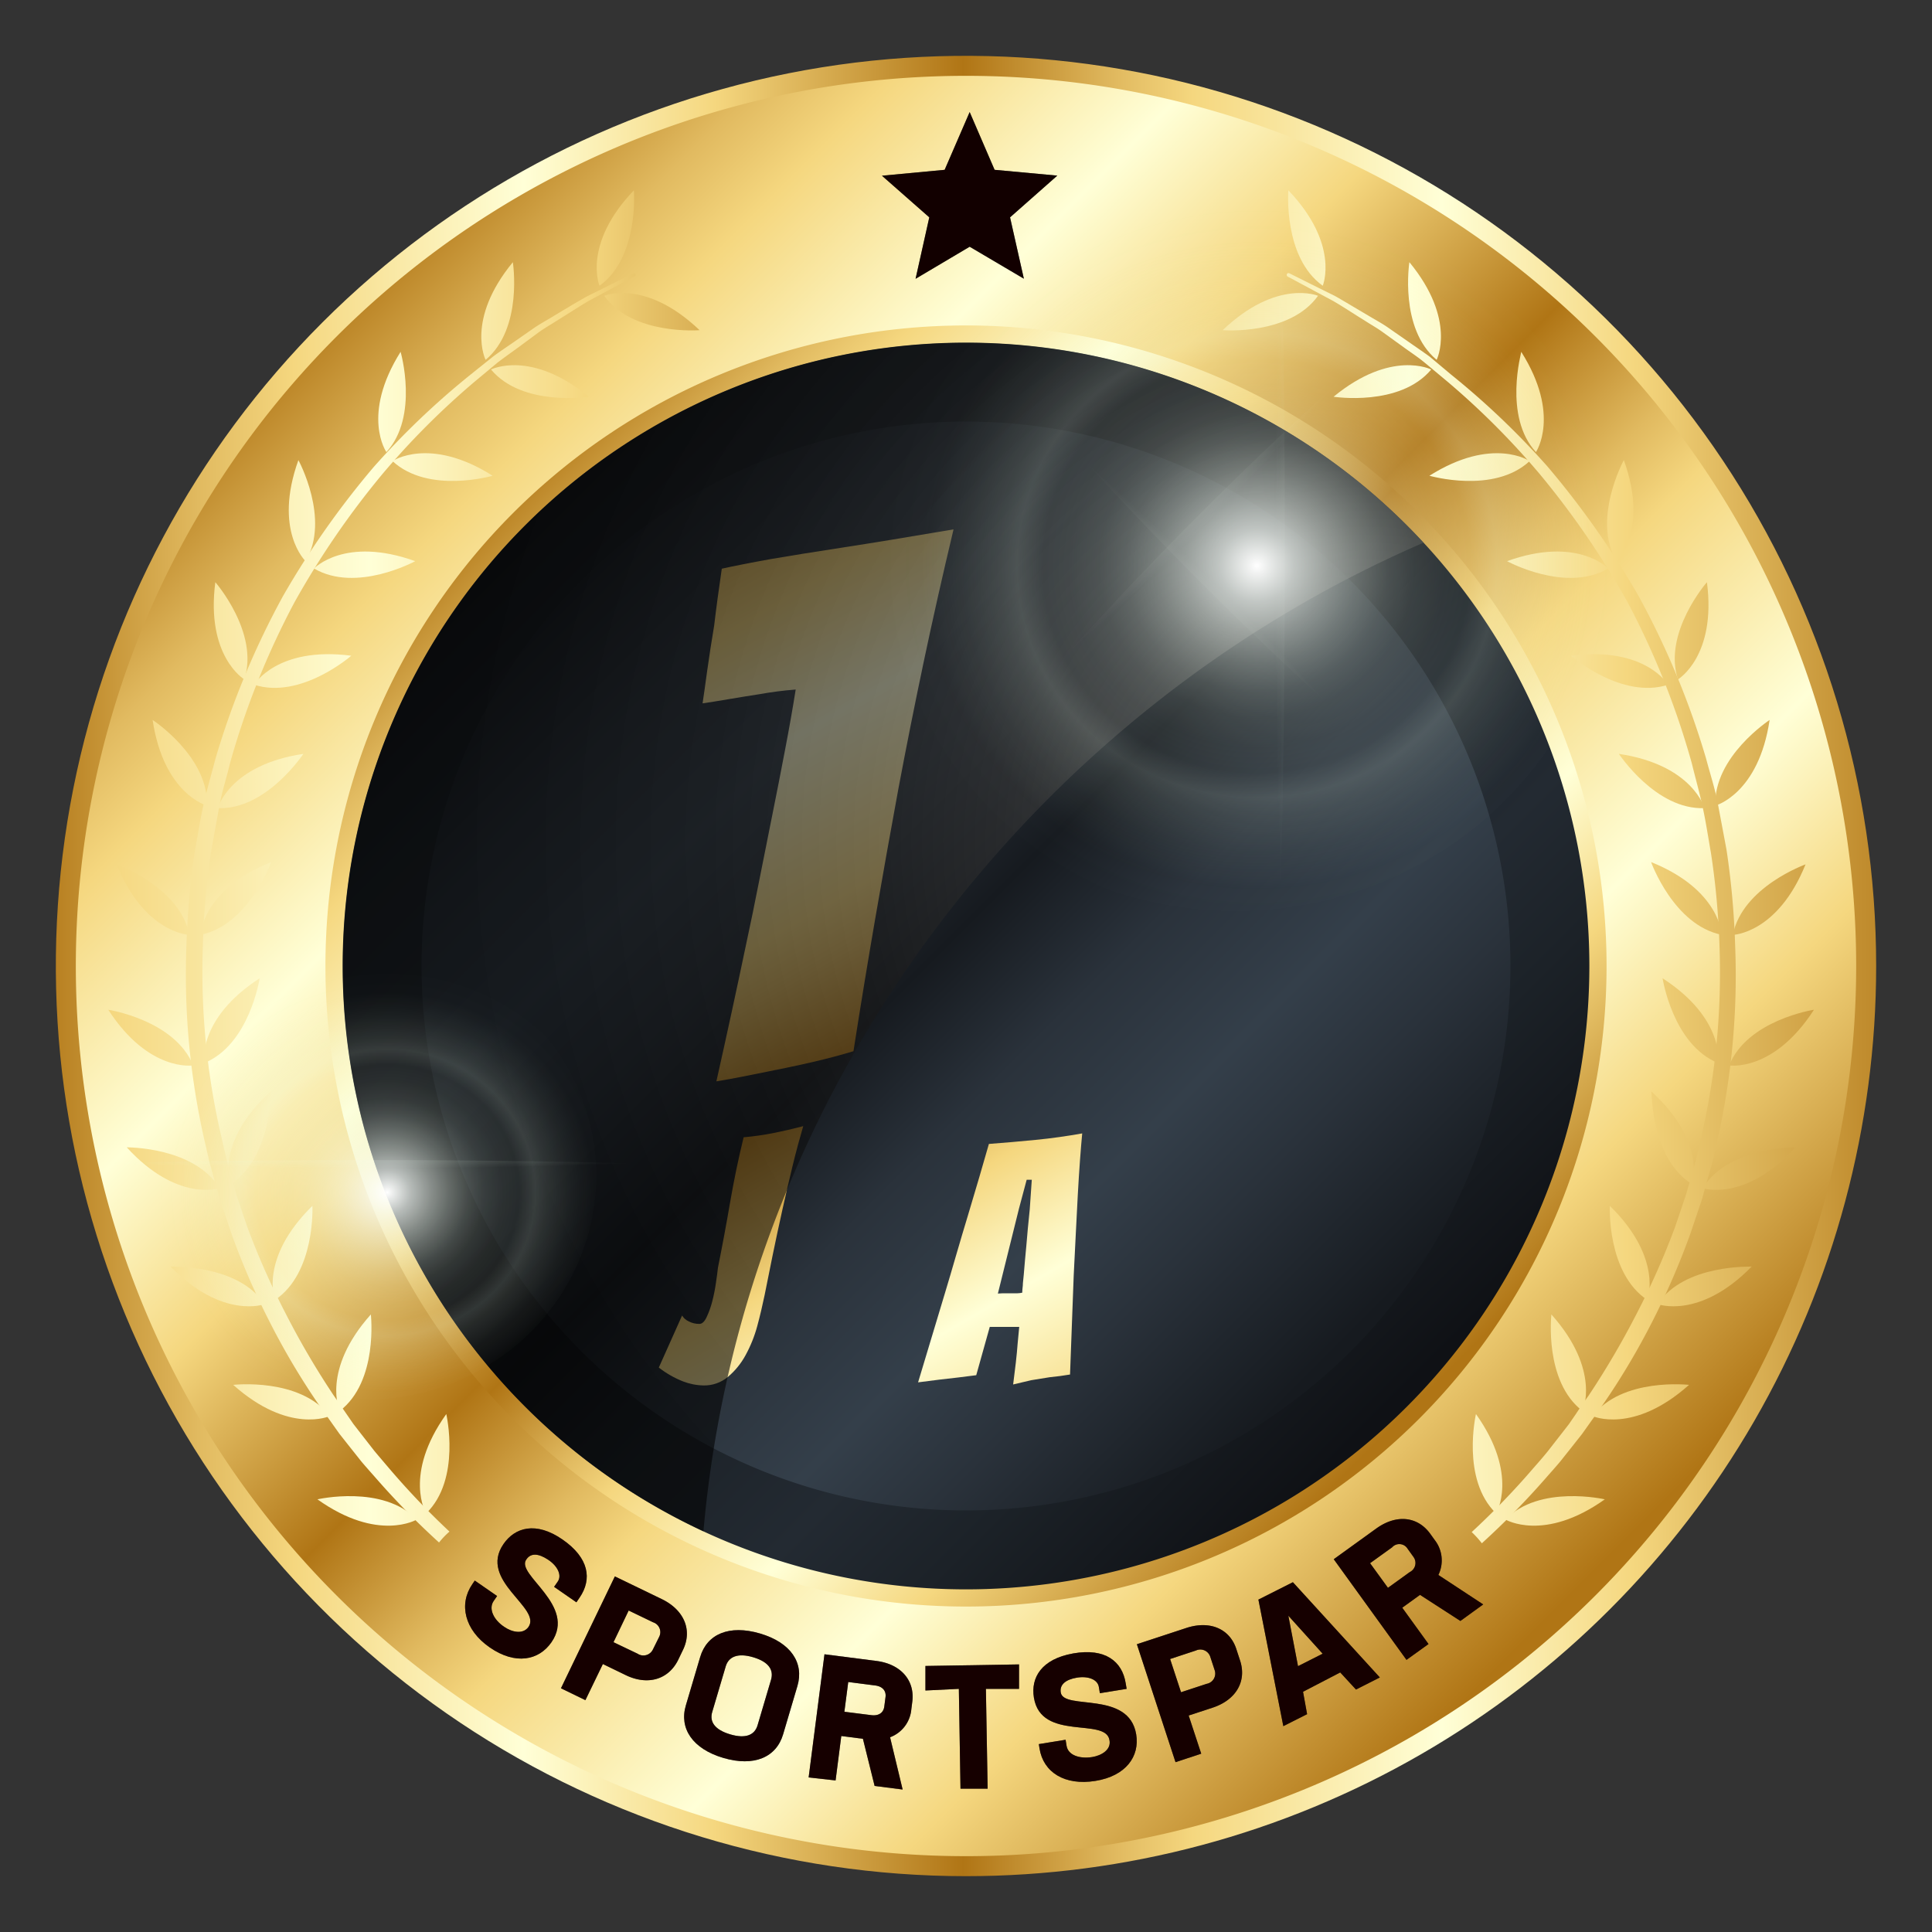
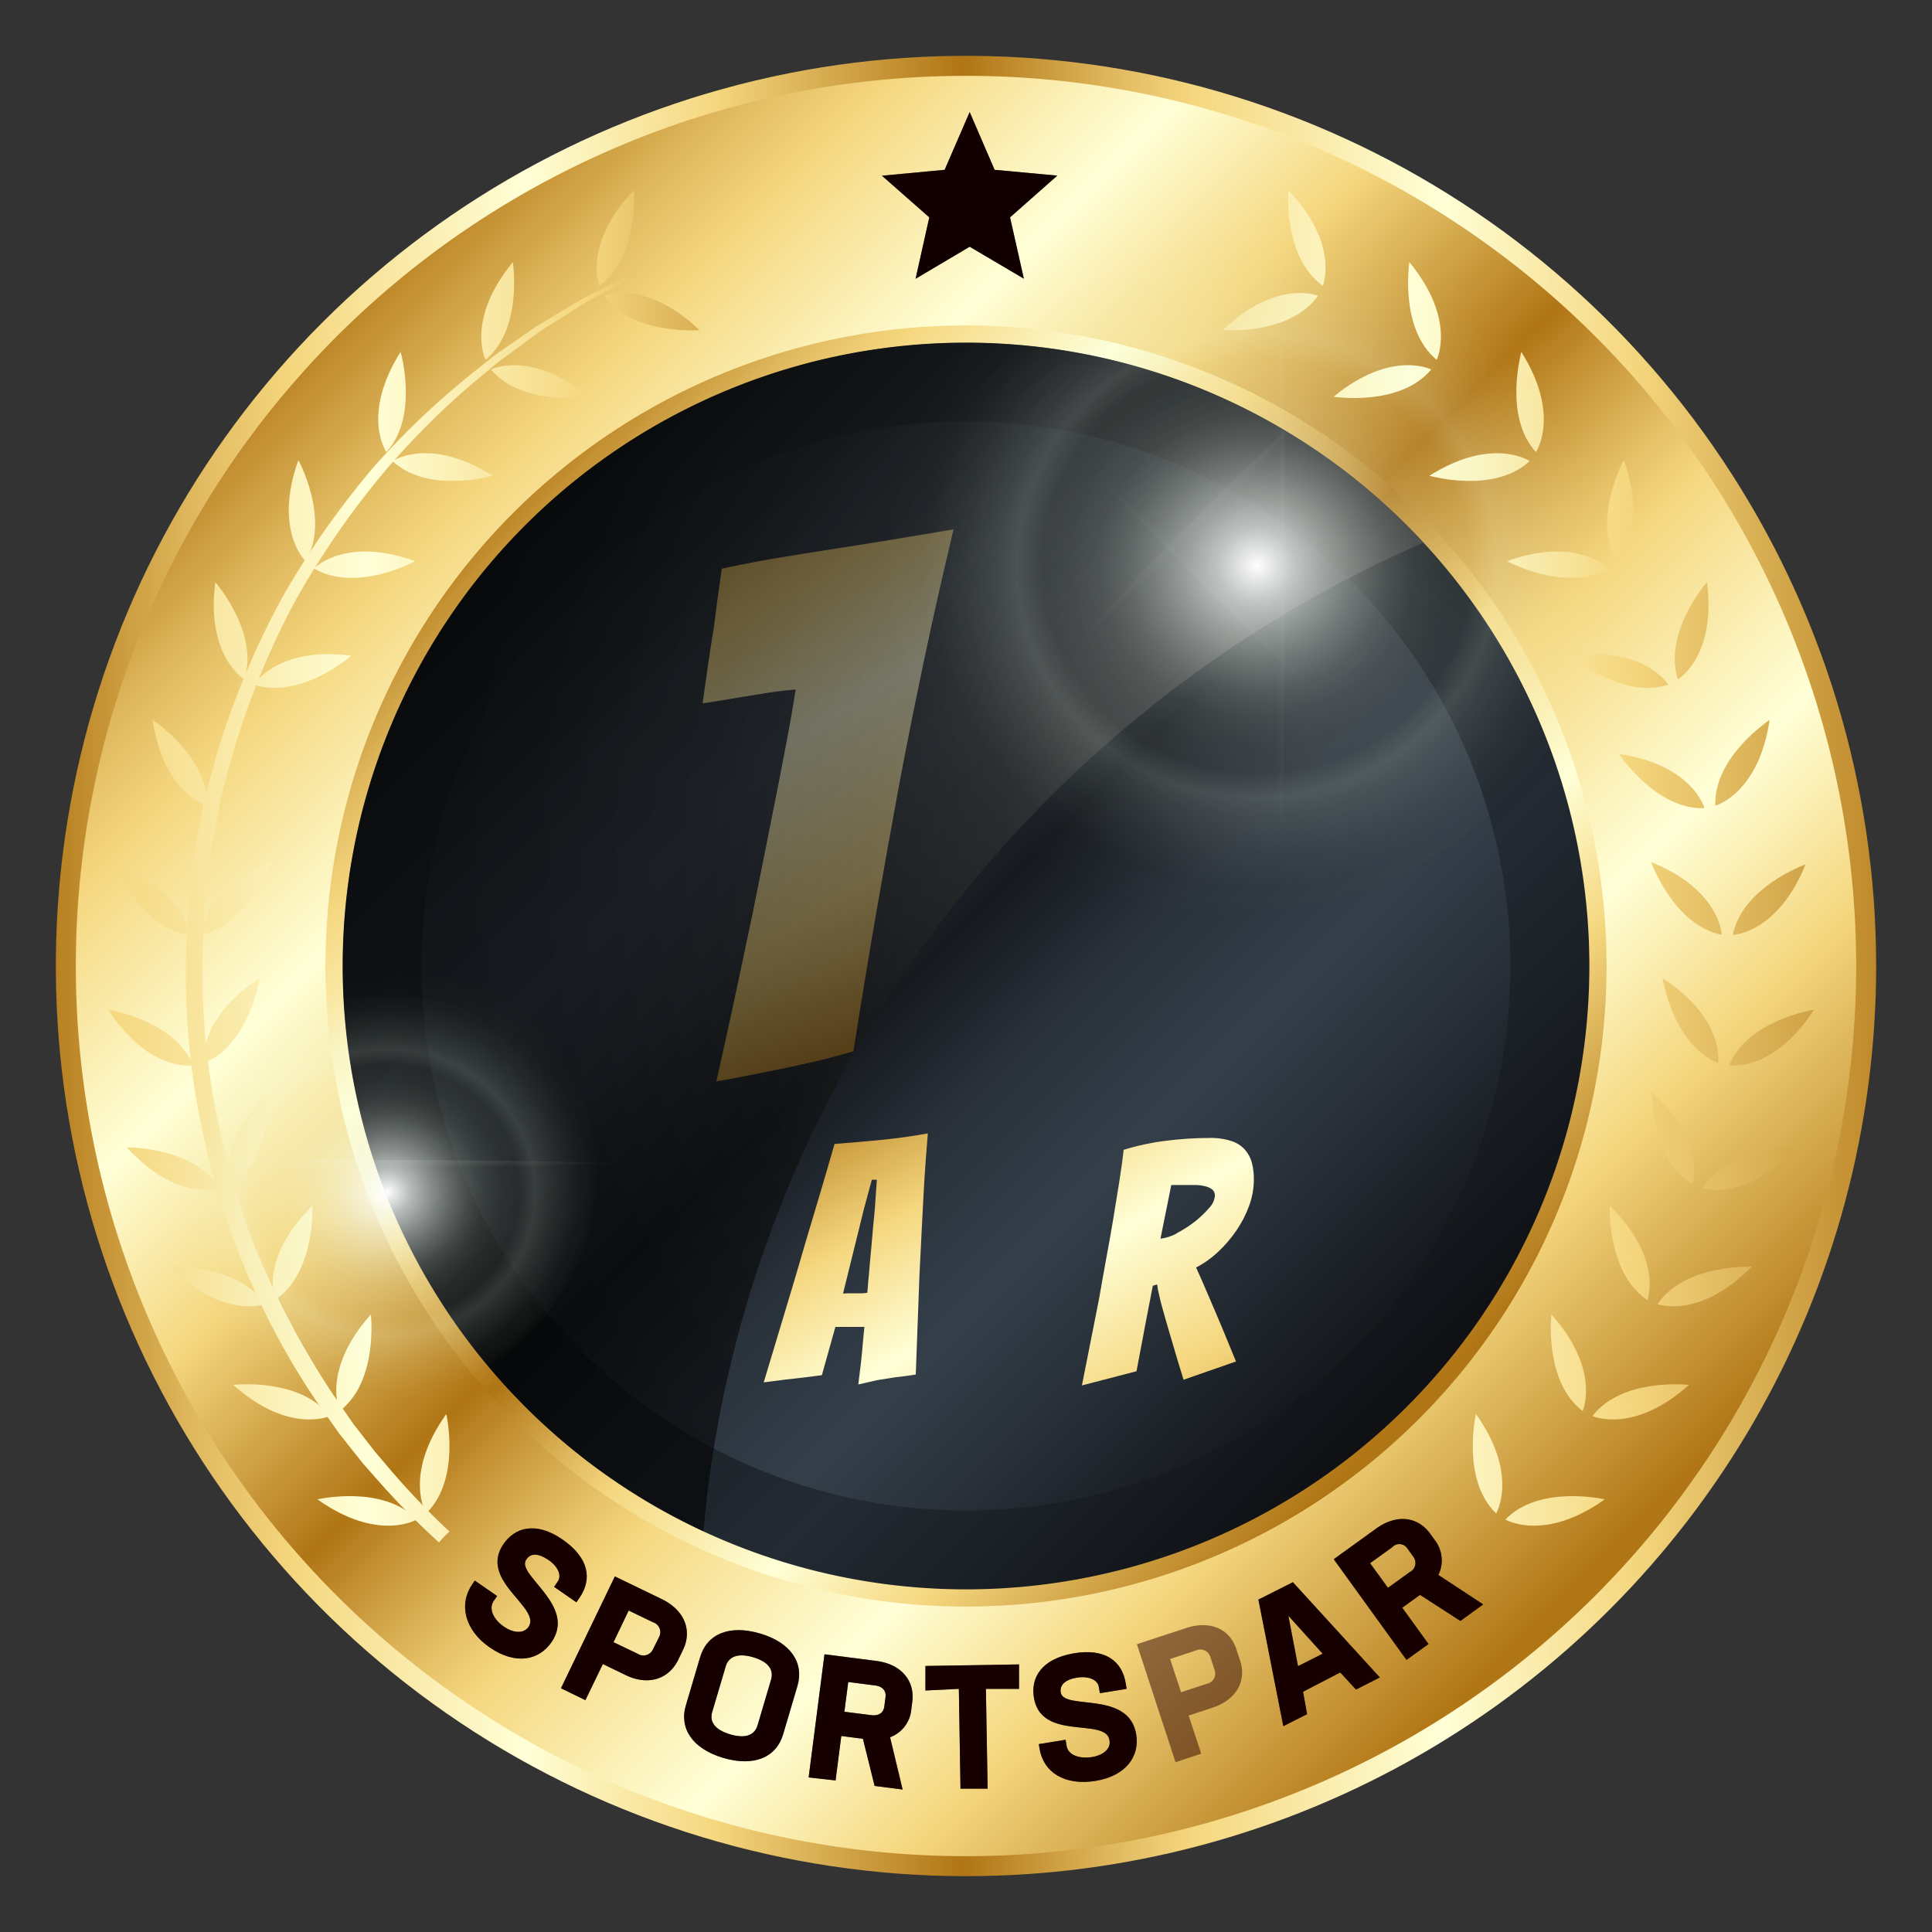
<svg xmlns="http://www.w3.org/2000/svg" xmlns:xlink="http://www.w3.org/1999/xlink" viewBox="0 0 200 200">
  <rect x="0" y="0" width="200" height="200" fill="#333333" stroke="none" />
  <defs>
    <style>.cls-1{fill:none;}.cls-2{isolation:isolate;}.cls-3{clip-path:url(#clip-path);}.cls-4{fill:url(#linear-gradient);}.cls-5{fill:url(#linear-gradient-2);}.cls-6{fill:url(#linear-gradient-3);}.cls-7{fill:url(#linear-gradient-4);}.cls-8{fill:url(#linear-gradient-5);}.cls-9{clip-path:url(#clip-path-2);}.cls-10{fill:url(#linear-gradient-6);}.cls-11{clip-path:url(#clip-path-3);}.cls-12{clip-path:url(#clip-path-4);}.cls-13{clip-path:url(#clip-path-5);}.cls-14{clip-path:url(#clip-path-6);}.cls-15{clip-path:url(#clip-path-7);}.cls-16{opacity:0.6;mix-blend-mode:screen;fill:url(#radial-gradient);}.cls-17,.cls-18,.cls-19,.cls-20,.cls-21,.cls-22,.cls-23,.cls-24,.cls-25,.cls-26,.cls-27,.cls-28,.cls-29,.cls-30,.cls-31,.cls-32,.cls-33,.cls-34,.cls-35,.cls-36,.cls-37,.cls-38,.cls-39,.cls-40,.cls-42,.cls-43,.cls-44,.cls-45,.cls-46,.cls-47,.cls-48,.cls-49,.cls-50,.cls-51,.cls-52,.cls-53,.cls-54,.cls-55,.cls-56,.cls-57,.cls-58,.cls-59,.cls-60,.cls-61,.cls-62,.cls-63,.cls-64,.cls-65{fill-rule:evenodd;}.cls-17{fill:url(#linear-gradient-12);}.cls-18{fill:url(#linear-gradient-13);}.cls-19{fill:url(#linear-gradient-14);}.cls-20{fill:url(#linear-gradient-15);}.cls-21{fill:url(#linear-gradient-16);}.cls-22{fill:url(#linear-gradient-17);}.cls-23{fill:url(#linear-gradient-18);}.cls-24{fill:url(#linear-gradient-19);}.cls-25{fill:url(#linear-gradient-20);}.cls-26{fill:url(#linear-gradient-21);}.cls-27{fill:url(#linear-gradient-22);}.cls-28{fill:url(#linear-gradient-23);}.cls-29{fill:url(#linear-gradient-24);}.cls-30{fill:url(#linear-gradient-25);}.cls-31{fill:url(#linear-gradient-26);}.cls-32{fill:url(#linear-gradient-27);}.cls-33{fill:url(#linear-gradient-28);}.cls-34{fill:url(#linear-gradient-29);}.cls-35{fill:url(#linear-gradient-30);}.cls-36{fill:url(#linear-gradient-31);}.cls-37{fill:url(#linear-gradient-32);}.cls-38{fill:url(#linear-gradient-33);}.cls-39{fill:url(#linear-gradient-34);}.cls-40{fill:url(#linear-gradient-35);}.cls-41{fill:url(#linear-gradient-36);}.cls-42{fill:url(#linear-gradient-37);}.cls-43{fill:url(#linear-gradient-38);}.cls-44{fill:url(#linear-gradient-39);}.cls-45{fill:url(#linear-gradient-40);}.cls-46{fill:url(#linear-gradient-41);}.cls-47{fill:url(#linear-gradient-42);}.cls-48{fill:url(#linear-gradient-43);}.cls-49{fill:url(#linear-gradient-44);}.cls-50{fill:url(#linear-gradient-45);}.cls-51{fill:url(#linear-gradient-46);}.cls-52{fill:url(#linear-gradient-47);}.cls-53{fill:url(#linear-gradient-48);}.cls-54{fill:url(#linear-gradient-49);}.cls-55{fill:url(#linear-gradient-50);}.cls-56{fill:url(#linear-gradient-51);}.cls-57{fill:url(#linear-gradient-52);}.cls-58{fill:url(#linear-gradient-53);}.cls-59{fill:url(#linear-gradient-54);}.cls-60{fill:url(#linear-gradient-55);}.cls-61{fill:url(#linear-gradient-56);}.cls-62{fill:url(#linear-gradient-57);}.cls-63{fill:url(#linear-gradient-58);}.cls-64{fill:url(#linear-gradient-59);}.cls-65{fill:url(#linear-gradient-60);}.cls-66{fill:url(#linear-gradient-61);}.cls-67,.cls-79{mix-blend-mode:soft-light;}.cls-68{fill:#250000;}.cls-68,.cls-80{opacity:0.5;}.cls-69{fill:url(#radial-gradient-2);}.cls-70{fill:url(#radial-gradient-3);}.cls-71{fill:url(#radial-gradient-4);}.cls-72{fill:url(#radial-gradient-5);}.cls-73{fill:url(#radial-gradient-6);}.cls-74{fill:url(#radial-gradient-7);}.cls-75{fill:url(#radial-gradient-8);}.cls-76{fill:url(#radial-gradient-9);}.cls-77{fill:url(#radial-gradient-10);}.cls-78{fill:url(#radial-gradient-11);}.cls-81{fill:#2c0000;}</style>
    <clipPath id="clip-path">
      <path class="cls-1" d="M100,194.22A94.22,94.22,0,1,1,194.22,100,94.22,94.22,0,0,1,100,194.22Z" />
    </clipPath>
    <linearGradient id="linear-gradient" x1="2.73" y1="100" x2="200.73" y2="100" gradientUnits="userSpaceOnUse">
      <stop offset="0" stop-color="#b07515" />
      <stop offset="0.09" stop-color="#e1ba60" />
      <stop offset="0.14" stop-color="#f5d77f" />
      <stop offset="0.26" stop-color="#ffffd7" />
      <stop offset="0.36" stop-color="#f5d77f" />
      <stop offset="0.49" stop-color="#b07515" />
      <stop offset="0.57" stop-color="#e1ba60" />
      <stop offset="0.61" stop-color="#f5d77f" />
      <stop offset="0.74" stop-color="#ffffd7" />
      <stop offset="0.84" stop-color="#f5d77f" />
      <stop offset="1" stop-color="#b07515" />
    </linearGradient>
    <linearGradient id="linear-gradient-2" x1="31.7" y1="31.7" x2="163.85" y2="163.85" xlink:href="#linear-gradient" />
    <linearGradient id="linear-gradient-3" x1="50.85" y1="50.85" x2="145.94" y2="145.94" xlink:href="#linear-gradient" />
    <linearGradient id="linear-gradient-4" x1="52.17" y1="52.17" x2="144.71" y2="144.71" gradientUnits="userSpaceOnUse">
      <stop offset="0" stop-color="#0f1115" />
      <stop offset="0.14" stop-color="#1c2228" />
      <stop offset="0.26" stop-color="#232a32" />
      <stop offset="0.36" stop-color="#1c2228" />
      <stop offset="0.49" stop-color="#0f1115" />
      <stop offset="0.61" stop-color="#1c2228" />
      <stop offset="0.74" stop-color="#232a32" />
      <stop offset="0.84" stop-color="#1c2228" />
      <stop offset="1" stop-color="#0f1115" />
    </linearGradient>
    <linearGradient id="linear-gradient-5" x1="58.23" y1="58.23" x2="139.05" y2="139.05" gradientUnits="userSpaceOnUse">
      <stop offset="0" stop-color="#161a1f" />
      <stop offset="0.14" stop-color="#2a323b" />
      <stop offset="0.26" stop-color="#343f4a" />
      <stop offset="0.36" stop-color="#2a323b" />
      <stop offset="0.49" stop-color="#161a1f" />
      <stop offset="0.61" stop-color="#2a323b" />
      <stop offset="0.74" stop-color="#343f4a" />
      <stop offset="0.84" stop-color="#2a323b" />
      <stop offset="1" stop-color="#161a1f" />
    </linearGradient>
    <clipPath id="clip-path-2">
      <path class="cls-1" d="M77.27,97.6q.65-3,1.32-6.42l1.35-6.77c.46-2.26.89-4.5,1.32-6.74s.8-4.33,1.11-6.29c-1.27.1-2.52.26-3.74.48-1,.15-2.06.33-3.15.51s-2,.34-2.75.44q.17-1.11.48-3.39c.21-1.51.45-3.06.72-4.66.21-1.8.48-3.77.79-5.89,1.22-.27,2.93-.61,5.1-1q2.79-.48,7.41-1.19T98.71,54.8q-1.67,7-3.07,13.63T93,81.66Q91.78,88.28,90.62,95t-2.27,13.82c-1.22.37-2.63.75-4.22,1.12s-3.16.69-4.71,1-3.45.71-5.26,1Q75.77,104.77,77.27,97.6Z" />
    </clipPath>
    <linearGradient id="linear-gradient-6" x1="133.51" y1="155.54" x2="69.84" y2="45.27" xlink:href="#linear-gradient" />
    <clipPath id="clip-path-3">
      <path class="cls-1" d="M131.34,90.78A53.51,53.51,0,0,1,127.76,99a31.37,31.37,0,0,1-4.9,6.81,23,23,0,0,1-6.18,4.63,16.14,16.14,0,0,1-7.37,1.71,13.28,13.28,0,0,1-6.26-1.36,11.6,11.6,0,0,1-4.22-3.7,16.71,16.71,0,0,1-2.43-5.5,27.77,27.77,0,0,1-.8-6.81,45.88,45.88,0,0,1,1-9,55.19,55.19,0,0,1,7.09-18,42.82,42.82,0,0,1,5.54-7.25,26.74,26.74,0,0,1,6.41-5,14.61,14.61,0,0,1,7.1-1.87,8.82,8.82,0,0,1,5.14,1.51,11.73,11.73,0,0,1,3.62,4.14,21.09,21.09,0,0,1,2.11,6.18,39.34,39.34,0,0,1,.68,7.53,57.73,57.73,0,0,1-.71,8.85A52.87,52.87,0,0,1,131.34,90.78Zm-19.64,8a8.43,8.43,0,0,0,5.42-2,18.05,18.05,0,0,0,4.22-5,26,26,0,0,0,2.71-6.54,25.77,25.77,0,0,0,1-6.73,11.92,11.92,0,0,0-1.32-5.82,4.43,4.43,0,0,0-4.18-2.39,6.27,6.27,0,0,0-4.46,2.19,21.09,21.09,0,0,0-3.79,5.5,39.21,39.21,0,0,0-2.67,7.13,27,27,0,0,0-1,7,10.31,10.31,0,0,0,1,4.78A3.32,3.32,0,0,0,111.7,98.79Z" />
    </clipPath>
    <clipPath id="clip-path-4">
      <path class="cls-1" d="M77.18,140.29a7.81,7.81,0,0,1-1.82,2.24,3.81,3.81,0,0,1-2.54.89A6.18,6.18,0,0,1,70.7,143a10.12,10.12,0,0,1-2.5-1.43l2.41-5.39a1.5,1.5,0,0,0,.69.61,2.29,2.29,0,0,0,1.1.26c.28,0,.53-.23.75-.7a9.21,9.21,0,0,0,.58-1.62,17,17,0,0,0,.38-1.91c.1-.66.17-1.18.21-1.58q.68-3.39,1.26-6.77t1.4-6.74a28.55,28.55,0,0,0,3.1-.44c1-.2,2-.43,3.07-.71-.35,1.19-.72,2.54-1.09,4.06s-.73,3.07-1.08,4.65-.69,3.15-1,4.67-.59,2.9-.83,4.12c-.21,1-.46,2.09-.76,3.2A13.81,13.81,0,0,1,77.18,140.29Z" />
    </clipPath>
    <clipPath id="clip-path-5">
      <path class="cls-1" d="M88.85,143.32c.09-.77.19-1.53.28-2.28s.13-1.3.19-2,.11-1.21.16-1.68h-3l-1.4,5-1.82.23-2,.23-2.2.28q1.4-4.65,2.76-9.17c.38-1.26.77-2.58,1.18-4s.81-2.75,1.22-4.11.8-2.68,1.17-3.94.7-2.41,1-3.46c1.59-.12,3.21-.26,4.85-.42s3.25-.39,4.81-.67c-.06.75-.14,1.67-.22,2.78s-.16,2.32-.23,3.63-.14,2.67-.21,4.09-.14,2.83-.21,4.2c-.12,3.22-.24,6.64-.38,10.26-.71.12-1.41.21-2.1.28l-1.93.31Zm-1.07-9.44.77,0,.75,0a2.75,2.75,0,0,0,.49-.06,7.16,7.16,0,0,1,.06-.72c0-.33.07-.72.1-1.15s.08-.9.12-1.42.1-1,.14-1.5c.1-1.19.21-2.48.35-3.85l.21-3.05-.52,0-.81,3-2.17,8.78C87.37,133.9,87.54,133.9,87.78,133.88Z" />
    </clipPath>
    <clipPath id="clip-path-6">
      <path class="cls-1" d="M104.88,143.32c.09-.77.19-1.53.28-2.28s.13-1.3.19-2,.11-1.21.16-1.68h-3.05l-1.4,5-1.82.23-2,.23-2.2.28q1.4-4.65,2.76-9.17c.38-1.26.77-2.58,1.18-4s.81-2.75,1.22-4.11.8-2.68,1.17-3.94.7-2.41,1-3.46c1.58-.12,3.2-.26,4.84-.42s3.25-.39,4.82-.67c-.07.75-.15,1.67-.23,2.78s-.16,2.32-.23,3.63-.14,2.67-.21,4.09-.14,2.83-.21,4.2c-.12,3.22-.24,6.64-.38,10.26-.7.12-1.4.21-2.11.28l-1.92.31Zm-1.07-9.44.77,0,.75,0a2.75,2.75,0,0,0,.49-.06,7.16,7.16,0,0,1,.06-.72c0-.33.07-.72.1-1.15s.08-.9.12-1.42.1-1,.14-1.5c.1-1.19.21-2.48.36-3.85l.21-3.05-.53,0-.8,3-2.18,8.78C103.4,133.9,103.57,133.9,103.81,133.88Z" />
    </clipPath>
    <clipPath id="clip-path-7">
      <path class="cls-1" d="M113.8,134.32c.21-1.26.45-2.57.7-3.94s.5-2.71.72-4.06.43-2.63.63-3.88.36-2.39.47-3.41a25,25,0,0,1,4.31-.93,35.61,35.61,0,0,1,4.59-.3,6.79,6.79,0,0,1,2.25.32,3.14,3.14,0,0,1,1.4.89,3.26,3.26,0,0,1,.72,1.35,6.46,6.46,0,0,1,.21,1.71,7.94,7.94,0,0,1-.49,2.75,11.39,11.39,0,0,1-1.31,2.55,12.91,12.91,0,0,1-1.89,2.21,10.11,10.11,0,0,1-2.29,1.63c.42.93.87,1.95,1.34,3.06s.93,2.16,1.35,3.17c.47,1.16.95,2.33,1.44,3.5l-5.43,1.89q-.7-2.25-1.26-4.2c-.16-.54-.33-1.09-.49-1.66s-.31-1.12-.46-1.63-.25-1-.34-1.38a6.73,6.73,0,0,1-.18-1l-.45.14c-.15.74-.31,1.62-.51,2.62s-.38,2-.55,2.91c-.21,1.09-.42,2.2-.63,3.32L112,143.42Q112.93,138.77,113.8,134.32Zm8-6.65a12.4,12.4,0,0,0,1.84-1.17,10.8,10.8,0,0,0,1.5-1.42,2.13,2.13,0,0,0,.63-1.29.83.83,0,0,0-.24-.62,1.78,1.78,0,0,0-.69-.35,4.6,4.6,0,0,0-1-.15c-.35,0-.71,0-1.08,0l-.79,0-.72,0-1.12,5.56A4.7,4.7,0,0,0,121.84,127.67Z" />
    </clipPath>
    <radialGradient id="radial-gradient" cx="141.44" cy="87" r="115.12" gradientUnits="userSpaceOnUse">
      <stop offset="0" stop-color="#e8e8e8" />
      <stop offset="0.05" stop-color="#a6a6a6" />
      <stop offset="0.14" stop-color="#606060" />
      <stop offset="0.21" stop-color="#4c4c4c" />
      <stop offset="0.33" stop-color="#303030" />
      <stop offset="0.45" stop-color="#1b1b1b" />
      <stop offset="0.59" stop-color="#0c0c0c" />
      <stop offset="0.76" stop-color="#030303" />
      <stop offset="1" />
    </radialGradient>
    <linearGradient id="linear-gradient-12" x1="-20.11" y1="151.52" x2="204.23" y2="151.52" xlink:href="#linear-gradient" />
    <linearGradient id="linear-gradient-13" x1="-20.13" y1="156.41" x2="204.27" y2="156.41" xlink:href="#linear-gradient" />
    <linearGradient id="linear-gradient-14" x1="-20.12" y1="141.07" x2="204.25" y2="141.07" xlink:href="#linear-gradient" />
    <linearGradient id="linear-gradient-15" x1="-20.13" y1="145.12" x2="204.27" y2="145.12" xlink:href="#linear-gradient" />
    <linearGradient id="linear-gradient-16" x1="-20.12" y1="129.71" x2="204.25" y2="129.71" xlink:href="#linear-gradient" />
    <linearGradient id="linear-gradient-17" x1="-20.13" y1="133.2" x2="204.28" y2="133.2" xlink:href="#linear-gradient" />
    <linearGradient id="linear-gradient-18" x1="-20.13" y1="117.8" x2="204.29" y2="117.8" xlink:href="#linear-gradient" />
    <linearGradient id="linear-gradient-19" x1="-20.13" y1="120.98" x2="204.27" y2="120.98" xlink:href="#linear-gradient" />
    <linearGradient id="linear-gradient-20" x1="-20.12" y1="105.66" x2="204.26" y2="105.66" xlink:href="#linear-gradient" />
    <linearGradient id="linear-gradient-21" x1="-20.13" y1="107.42" x2="204.27" y2="107.42" xlink:href="#linear-gradient" />
    <linearGradient id="linear-gradient-22" x1="-20.13" y1="93" x2="204.3" y2="93" xlink:href="#linear-gradient" />
    <linearGradient id="linear-gradient-23" x1="-20.13" y1="93.13" x2="204.28" y2="93.13" xlink:href="#linear-gradient" />
    <linearGradient id="linear-gradient-24" x1="-20.12" y1="80.85" x2="204.25" y2="80.85" xlink:href="#linear-gradient" />
    <linearGradient id="linear-gradient-25" x1="-20.13" y1="78.97" x2="204.28" y2="78.97" xlink:href="#linear-gradient" />
    <linearGradient id="linear-gradient-26" x1="-20.13" y1="69.47" x2="204.29" y2="69.47" xlink:href="#linear-gradient" />
    <linearGradient id="linear-gradient-27" x1="-20.13" y1="65.3" x2="204.27" y2="65.3" xlink:href="#linear-gradient" />
    <linearGradient id="linear-gradient-28" x1="-20.13" y1="58.46" x2="204.28" y2="58.46" xlink:href="#linear-gradient" />
    <linearGradient id="linear-gradient-29" x1="-20.14" y1="52.86" x2="204.31" y2="52.86" xlink:href="#linear-gradient" />
    <linearGradient id="linear-gradient-30" x1="-20.12" y1="48.35" x2="204.26" y2="48.35" xlink:href="#linear-gradient" />
    <linearGradient id="linear-gradient-31" x1="-20.13" y1="41.61" x2="204.28" y2="41.61" xlink:href="#linear-gradient" />
    <linearGradient id="linear-gradient-32" x1="-20.12" y1="39.51" x2="204.26" y2="39.51" xlink:href="#linear-gradient" />
    <linearGradient id="linear-gradient-33" x1="-20.13" y1="32.19" x2="204.27" y2="32.19" xlink:href="#linear-gradient" />
    <linearGradient id="linear-gradient-34" x1="-20.13" y1="32.27" x2="204.28" y2="32.27" xlink:href="#linear-gradient" />
    <linearGradient id="linear-gradient-35" x1="-20.13" y1="24.64" x2="204.28" y2="24.64" xlink:href="#linear-gradient" />
    <linearGradient id="linear-gradient-36" x1="-20.13" y1="93.96" x2="204.27" y2="93.96" xlink:href="#linear-gradient" />
    <linearGradient id="linear-gradient-37" x1="-20.11" y1="151.52" x2="204.27" y2="151.52" xlink:href="#linear-gradient" />
    <linearGradient id="linear-gradient-38" x1="-20.13" y1="156.41" x2="204.27" y2="156.41" xlink:href="#linear-gradient" />
    <linearGradient id="linear-gradient-39" x1="-20.13" y1="141.07" x2="204.27" y2="141.07" xlink:href="#linear-gradient" />
    <linearGradient id="linear-gradient-40" x1="-20.12" y1="145.12" x2="204.27" y2="145.12" xlink:href="#linear-gradient" />
    <linearGradient id="linear-gradient-41" x1="-20.12" y1="129.71" x2="204.27" y2="129.71" xlink:href="#linear-gradient" />
    <linearGradient id="linear-gradient-42" x1="-20.13" y1="133.2" x2="204.27" y2="133.2" xlink:href="#linear-gradient" />
    <linearGradient id="linear-gradient-43" x1="-20.19" y1="117.8" x2="204.28" y2="117.8" xlink:href="#linear-gradient" />
    <linearGradient id="linear-gradient-44" x1="-20.13" y1="120.98" x2="204.27" y2="120.98" xlink:href="#linear-gradient" />
    <linearGradient id="linear-gradient-45" x1="-20.11" y1="105.66" x2="204.27" y2="105.66" xlink:href="#linear-gradient" />
    <linearGradient id="linear-gradient-46" x1="-20.12" y1="107.42" x2="204.27" y2="107.42" xlink:href="#linear-gradient" />
    <linearGradient id="linear-gradient-47" x1="-20.11" y1="93" x2="204.27" y2="93" xlink:href="#linear-gradient" />
    <linearGradient id="linear-gradient-48" x1="-20.15" y1="93.13" x2="204.27" y2="93.13" xlink:href="#linear-gradient" />
    <linearGradient id="linear-gradient-49" x1="-20.12" y1="80.85" x2="204.27" y2="80.85" xlink:href="#linear-gradient" />
    <linearGradient id="linear-gradient-50" x1="-20.16" y1="78.97" x2="204.27" y2="78.97" xlink:href="#linear-gradient" />
    <linearGradient id="linear-gradient-51" x1="-20.12" y1="69.47" x2="204.27" y2="69.47" xlink:href="#linear-gradient" />
    <linearGradient id="linear-gradient-52" x1="-20.09" y1="65.3" x2="204.26" y2="65.3" xlink:href="#linear-gradient" />
    <linearGradient id="linear-gradient-53" x1="-20.14" y1="58.46" x2="204.27" y2="58.46" xlink:href="#linear-gradient" />
    <linearGradient id="linear-gradient-54" x1="-20.12" y1="52.86" x2="204.27" y2="52.86" xlink:href="#linear-gradient" />
    <linearGradient id="linear-gradient-55" x1="-20.12" y1="48.35" x2="204.27" y2="48.35" xlink:href="#linear-gradient" />
    <linearGradient id="linear-gradient-56" x1="-20.12" y1="41.61" x2="204.27" y2="41.61" xlink:href="#linear-gradient" />
    <linearGradient id="linear-gradient-57" x1="-20.12" y1="39.51" x2="204.27" y2="39.51" xlink:href="#linear-gradient" />
    <linearGradient id="linear-gradient-58" x1="-20.12" y1="32.19" x2="204.27" y2="32.19" xlink:href="#linear-gradient" />
    <linearGradient id="linear-gradient-59" x1="-20.14" y1="32.27" x2="204.27" y2="32.27" xlink:href="#linear-gradient" />
    <linearGradient id="linear-gradient-60" x1="-20.13" y1="24.64" x2="204.27" y2="24.64" xlink:href="#linear-gradient" />
    <linearGradient id="linear-gradient-61" x1="-20.13" y1="94" x2="204.27" y2="94" xlink:href="#linear-gradient" />
    <radialGradient id="radial-gradient-2" cx="-1971.26" cy="-101.68" r="56.9" gradientTransform="translate(15.16 145.99) rotate(90) scale(0.05 1.11)" gradientUnits="userSpaceOnUse">
      <stop offset="0" stop-color="#fff" />
      <stop offset="0.06" stop-color="#fbfffc" stop-opacity="0.82" />
      <stop offset="0.13" stop-color="#f8fff8" stop-opacity="0.63" />
      <stop offset="0.2" stop-color="#f4fff5" stop-opacity="0.47" />
      <stop offset="0.27" stop-color="#f2fff2" stop-opacity="0.33" />
      <stop offset="0.35" stop-color="#f0fff0" stop-opacity="0.23" />
      <stop offset="0.42" stop-color="#eeffef" stop-opacity="0.16" />
      <stop offset="0.5" stop-color="#edffee" stop-opacity="0.11" />
      <stop offset="0.58" stop-color="#edffee" stop-opacity="0.1" />
      <stop offset="1" stop-color="#e9ffe8" stop-opacity="0" />
    </radialGradient>
    <radialGradient id="radial-gradient-3" cx="-3686.59" cy="-95.87" r="56.96" gradientTransform="matrix(-0.06, 0.06, -0.49, -0.49, -146.18, 237.73)" xlink:href="#radial-gradient-2" />
    <radialGradient id="radial-gradient-4" cx="3345.78" cy="-60.57" r="56.96" gradientTransform="matrix(0, -0.09, 0.69, 0, 169.19, 348.8)" xlink:href="#radial-gradient-2" />
    <radialGradient id="radial-gradient-5" cx="-3407.27" cy="-80.45" r="56.92" gradientTransform="translate(-169.53 -52.01) rotate(180) scale(0.09 1.35)" xlink:href="#radial-gradient-2" />
    <radialGradient id="radial-gradient-6" cx="-590.58" cy="-393.14" r="13.86" gradientTransform="translate(1783.75 1123.97) scale(2.8 2.71)" gradientUnits="userSpaceOnUse">
      <stop offset="0" stop-color="#fff" />
      <stop offset="0.02" stop-color="#fefffe" stop-opacity="0.94" />
      <stop offset="0.1" stop-color="#f9fffa" stop-opacity="0.72" />
      <stop offset="0.19" stop-color="#f6fff6" stop-opacity="0.53" />
      <stop offset="0.27" stop-color="#f3fff3" stop-opacity="0.38" />
      <stop offset="0.35" stop-color="#f0fff1" stop-opacity="0.25" />
      <stop offset="0.42" stop-color="#eeffef" stop-opacity="0.17" />
      <stop offset="0.5" stop-color="#edffee" stop-opacity="0.12" />
      <stop offset="0.57" stop-color="#edffee" stop-opacity="0.1" />
      <stop offset="0.64" stop-color="#edffee" stop-opacity="0.18" />
      <stop offset="0.69" stop-color="#ecffec" stop-opacity="0.13" />
      <stop offset="0.79" stop-color="#eaffea" stop-opacity="0.06" />
      <stop offset="0.89" stop-color="#e9ffe8" stop-opacity="0.01" />
      <stop offset="1" stop-color="#e9ffe8" stop-opacity="0" />
    </radialGradient>
    <radialGradient id="radial-gradient-7" cx="-535.96" cy="-100.23" r="35.1" gradientTransform="translate(-73.36 145.99) rotate(90) scale(0.05 1.11)" xlink:href="#radial-gradient-2" />
    <radialGradient id="radial-gradient-8" cx="-2429.91" cy="-95.41" r="35.13" gradientTransform="matrix(-0.06, 0.06, -0.49, -0.49, -158.56, 225.33)" xlink:href="#radial-gradient-2" />
    <radialGradient id="radial-gradient-9" cx="3550.1" cy="-63.41" r="35.13" gradientTransform="matrix(0, -0.09, 0.69, 0, 80.99, 431.64)" xlink:href="#radial-gradient-2" />
    <radialGradient id="radial-gradient-10" cx="-2374.77" cy="-81.31" r="35.11" gradientTransform="translate(-169.53 11.84) rotate(180) scale(0.09 1.35)" xlink:href="#radial-gradient-2" />
    <radialGradient id="radial-gradient-11" cx="-622.73" cy="-369.2" r="8.55" xlink:href="#radial-gradient-6" />
  </defs>
  <g class="cls-2">
    <g id="Ebene_1" data-name="Ebene 1">
      <g class="cls-3">
        <path class="cls-4" d="M100,194.22A94.22,94.22,0,1,1,194.22,100,94.22,94.22,0,0,1,100,194.22Z" />
        <path class="cls-5" d="M100,192.15A92.15,92.15,0,1,1,192.15,100,92.15,92.15,0,0,1,100,192.15Z" />
        <path class="cls-6" d="M100,166.31A66.31,66.31,0,1,1,166.31,100,66.31,66.31,0,0,1,100,166.31Z" />
        <path class="cls-7" d="M100,164.53A64.53,64.53,0,1,1,164.53,100,64.53,64.53,0,0,1,100,164.53Z" />
        <path class="cls-8" d="M100,156.36A56.36,56.36,0,1,1,156.36,100,56.36,56.36,0,0,1,100,156.36Z" />
        <g class="cls-9">
          <rect class="cls-10" x="63.94" y="48.68" width="75.47" height="103.46" />
        </g>
        <g class="cls-11">
          <rect class="cls-10" x="63.94" y="48.68" width="75.47" height="103.46" />
        </g>
        <g class="cls-12">
-           <rect class="cls-10" x="63.94" y="48.68" width="75.47" height="103.46" />
-         </g>
+           </g>
        <g class="cls-13">
          <rect class="cls-10" x="63.94" y="48.68" width="75.47" height="103.46" />
        </g>
        <g class="cls-14">
          <rect class="cls-10" x="63.94" y="48.68" width="75.47" height="103.46" />
        </g>
        <g class="cls-15">
          <rect class="cls-10" x="63.94" y="48.68" width="75.47" height="103.46" />
        </g>
        <path class="cls-16" d="M147.36,56.18A64.52,64.52,0,1,0,72.82,158.52C76.84,112.9,106.69,73.78,147.36,56.18Z" />
        <path class="cls-17" d="M44.11,156.67s-2.4-4,2.09-10.29C46.2,146.38,47.76,153.15,44.11,156.67Z" />
        <path class="cls-18" d="M43.15,157.3s-4,2.39-10.29-2.09C32.86,155.21,39.63,153.65,43.15,157.3Z" />
        <path class="cls-19" d="M35.16,146.07s-1.93-4.22,3.23-10C38.39,136.08,39.18,143,35.16,146.07Z" />
        <path class="cls-20" d="M34.14,146.59s-4.22,1.93-10-3.23C24.15,143.36,31.05,142.57,34.14,146.59Z" />
        <path class="cls-21" d="M28.45,134.58s-1.65-4.33,3.89-9.75C32.34,124.83,32.67,131.78,28.45,134.58Z" />
        <path class="cls-22" d="M27.4,135s-4.34,1.64-9.75-3.89C17.65,131.15,24.59,130.81,27.4,135Z" />
        <path class="cls-23" d="M23.8,122.6S22.3,118.21,28,113C28,113,28.12,119.94,23.8,122.6Z" />
        <path class="cls-24" d="M22.73,123s-4.39,1.49-9.61-4.23C13.12,118.78,20.07,118.69,22.73,123Z" />
        <path class="cls-25" d="M21.13,110.05s-.75-4.57,5.75-8.78C26.88,101.27,25.83,108.14,21.13,110.05Z" />
        <path class="cls-26" d="M20,110.29s-4.58.75-8.79-5.76C11.22,104.53,18.09,105.59,20,110.29Z" />
        <path class="cls-27" d="M20.76,96.77s.13-4.64,7.31-7.53C28.07,89.24,25.73,95.78,20.76,96.77Z" />
        <path class="cls-28" d="M19.61,96.78s-4.63-.12-7.53-7.3C12.08,89.48,18.62,91.81,19.61,96.78Z" />
-         <path class="cls-29" d="M22.54,83.66s1.2-4.48,8.87-5.62C31.41,78,27.6,83.86,22.54,83.66Z" />
        <path class="cls-30" d="M21.42,83.4s-4.48-1.2-5.62-8.87C15.8,74.53,21.62,78.34,21.42,83.4Z" />
        <path class="cls-31" d="M26.3,70.88s2.38-4,10.06-3C36.36,67.89,31.12,72.45,26.3,70.88Z" />
        <path class="cls-32" d="M25.29,70.33s-4-2.38-3-10.06C22.3,60.27,26.86,65.52,25.29,70.33Z" />
        <path class="cls-33" d="M32.51,58.85s3.18-3.38,10.47-.76C43,58.09,36.88,61.42,32.51,58.85Z" />
        <path class="cls-34" d="M31.64,58.1s-3.37-3.18-.75-10.47C30.89,47.63,34.22,53.73,31.64,58.1Z" />
        <path class="cls-35" d="M40.63,47.73S44.47,45.12,51,49.25C51,49.25,44.35,51.18,40.63,47.73Z" />
        <path class="cls-36" d="M40,46.8S37.34,43,41.47,36.42C41.47,36.42,43.4,43.09,40,46.8Z" />
        <path class="cls-37" d="M50.83,38.25s4.13-2.1,10.11,2.82C60.94,41.07,54.08,42.14,50.83,38.25Z" />
        <path class="cls-38" d="M50.27,37.25s-2.1-4.13,2.82-10.11C53.09,27.14,54.17,34,50.27,37.25Z" />
        <path class="cls-39" d="M62.55,30.62s4.27-1.79,9.87,3.56C72.42,34.18,65.49,34.74,62.55,30.62Z" />
        <path class="cls-40" d="M62.06,29.58s-1.79-4.28,3.56-9.88C65.62,19.7,66.18,26.63,62.06,29.58Z" />
        <path class="cls-41" d="M65.8,28.38a.19.19,0,0,0-.25-.08l-2.16,1.08-2.6,1.29c-1,.55-2.13,1.24-3.4,2-.62.39-1.31.75-2,1.21l-2.1,1.46c-.72.51-1.49,1-2.27,1.59l-2.32,1.86a82.22,82.22,0,0,0-10,9.54,89.33,89.33,0,0,0-9.4,13.37,85.18,85.18,0,0,0-7,16.86c-.4,1.53-.85,3.07-1.21,4.64s-.6,3.18-.9,4.79a83.41,83.41,0,0,0-.89,9.86,77.42,77.42,0,0,0,1.84,20.08l.57,2.48.68,2.44.35,1.23c.12.4.27.8.4,1.2l.81,2.4a78.24,78.24,0,0,0,4,9.23,75.27,75.27,0,0,0,5.06,8.52c.47.67.95,1.33,1.42,2l.71,1,.75.95,1.5,1.89c.51.61,1.05,1.2,1.57,1.8a81.2,81.2,0,0,0,6.49,6.61,8.22,8.22,0,0,1,1.08-1.13A80.56,80.56,0,0,1,40.28,152c-.5-.59-1-1.17-1.51-1.78l-1.45-1.86-.73-.94-.69-1-1.38-2a84.15,84.15,0,0,1-4.9-8.35,79.75,79.75,0,0,1-4-9l-.8-2.35c-.13-.39-.27-.78-.39-1.18l-.34-1.19L23.45,120l-.56-2.43A75.43,75.43,0,0,1,21,97.9a80.09,80.09,0,0,1,.84-9.67c.28-1.58.57-3.14.85-4.7s.76-3,1.13-4.56a83.45,83.45,0,0,1,6.67-16.63,87.39,87.39,0,0,1,9.1-13.27,80.89,80.89,0,0,1,9.63-9.63l2.27-1.89c.75-.58,1.5-1.1,2.21-1.62l2-1.48c.65-.48,1.33-.85,1.94-1.25,1.25-.77,2.34-1.49,3.32-2.06l2.54-1.36,2.12-1.14h0A.19.19,0,0,0,65.8,28.38Z" />
        <path class="cls-42" d="M154.88,156.67s2.39-4-2.09-10.29C152.79,146.38,151.23,153.15,154.88,156.67Z" />
        <path class="cls-43" d="M155.84,157.3s4,2.39,10.29-2.09C166.13,155.21,159.35,153.65,155.84,157.3Z" />
        <path class="cls-44" d="M163.83,146.07s1.93-4.22-3.23-10C160.6,136.08,159.81,143,163.83,146.07Z" />
        <path class="cls-45" d="M164.85,146.59s4.22,1.93,10-3.23C174.84,143.36,167.93,142.57,164.85,146.59Z" />
        <path class="cls-46" d="M170.54,134.58s1.65-4.33-3.89-9.75C166.65,124.83,166.32,131.78,170.54,134.58Z" />
        <path class="cls-47" d="M171.59,135s4.34,1.64,9.75-3.89C181.34,131.15,174.4,130.81,171.59,135Z" />
        <path class="cls-48" d="M175.19,122.6s1.49-4.39-4.24-9.61C171,113,170.87,119.94,175.19,122.6Z" />
        <path class="cls-49" d="M176.26,123s4.39,1.49,9.61-4.23C185.87,118.78,178.92,118.69,176.26,123Z" />
        <path class="cls-50" d="M177.86,110.05s.75-4.57-5.75-8.78C172.11,101.27,173.16,108.14,177.86,110.05Z" />
        <path class="cls-51" d="M179,110.29s4.58.75,8.78-5.76C187.76,104.53,180.89,105.59,179,110.29Z" />
        <path class="cls-52" d="M178.23,96.77s-.13-4.64-7.31-7.53C170.92,89.24,173.26,95.78,178.23,96.77Z" />
        <path class="cls-53" d="M179.38,96.78s4.63-.12,7.53-7.3C186.91,89.48,180.37,91.81,179.38,96.78Z" />
        <path class="cls-54" d="M176.45,83.66s-1.21-4.48-8.87-5.62C167.58,78,171.38,83.86,176.45,83.66Z" />
        <path class="cls-55" d="M177.57,83.4s4.48-1.2,5.62-8.87C183.19,74.53,177.37,78.34,177.57,83.4Z" />
        <path class="cls-56" d="M172.69,70.88s-2.38-4-10.06-3C162.63,67.89,167.87,72.45,172.69,70.88Z" />
        <path class="cls-57" d="M173.7,70.33s4-2.38,3-10.06C176.69,60.27,172.12,65.52,173.7,70.33Z" />
        <path class="cls-58" d="M166.48,58.85s-3.18-3.38-10.47-.76C156,58.09,162.11,61.42,166.48,58.85Z" />
        <path class="cls-59" d="M167.34,58.1s3.38-3.18.76-10.47C168.1,47.63,164.77,53.73,167.34,58.1Z" />
        <path class="cls-60" d="M158.35,47.73s-3.83-2.61-10.38,1.52C148,49.25,154.64,51.18,158.35,47.73Z" />
        <path class="cls-61" d="M159,46.8s2.61-3.83-1.52-10.38C157.52,36.42,155.59,43.09,159,46.8Z" />
        <path class="cls-62" d="M148.16,38.25s-4.13-2.1-10.11,2.82C138.05,41.07,144.91,42.14,148.16,38.25Z" />
        <path class="cls-63" d="M148.72,37.25s2.1-4.13-2.82-10.11C145.9,27.14,144.82,34,148.72,37.25Z" />
        <path class="cls-64" d="M136.44,30.62s-4.27-1.79-9.87,3.56C126.57,34.18,133.5,34.74,136.44,30.62Z" />
        <path class="cls-65" d="M136.93,29.58s1.79-4.28-3.56-9.88C133.37,19.7,132.81,26.63,136.93,29.58Z" />
-         <path class="cls-66" d="M179.62,97.84a83.41,83.41,0,0,0-.89-9.86c-.3-1.61-.6-3.2-.9-4.79s-.81-3.11-1.21-4.64a85.18,85.18,0,0,0-7-16.86,90.06,90.06,0,0,0-9.4-13.37,82.22,82.22,0,0,0-10-9.54L148,36.92c-.78-.57-1.55-1.08-2.27-1.59l-2.1-1.46c-.67-.46-1.36-.82-2-1.21-1.28-.75-2.4-1.43-3.4-2l-2.6-1.29-2.16-1.08a.19.19,0,0,0-.25.08.2.2,0,0,0,.08.26h0l2.12,1.14,2.54,1.36c1,.57,2.07,1.29,3.32,2.06.61.4,1.29.77,1.94,1.25l2.05,1.48c.71.52,1.46,1,2.21,1.62l2.27,1.89a80.89,80.89,0,0,1,9.63,9.63,87.39,87.39,0,0,1,9.1,13.27A83.45,83.45,0,0,1,175.13,79c.37,1.51.79,3,1.13,4.56s.57,3.12.85,4.7A80.09,80.09,0,0,1,178,97.9a75.43,75.43,0,0,1-1.85,19.64l-.56,2.43-.68,2.39-.34,1.19c-.12.4-.27.79-.39,1.18l-.8,2.35a79.75,79.75,0,0,1-4,9,86.15,86.15,0,0,1-4.9,8.35c-.47.66-.93,1.31-1.38,2l-.69,1-.73.94-1.45,1.86c-.49.61-1,1.19-1.52,1.78a79.6,79.6,0,0,1-6.36,6.59l0,0a9.57,9.57,0,0,1,1.05,1.16l0,0a82.7,82.7,0,0,0,6.55-6.67c.52-.6,1.06-1.19,1.57-1.8l1.5-1.89.75-.95.71-1c.47-.66.95-1.32,1.42-2A75.27,75.27,0,0,0,171,136.9a78.24,78.24,0,0,0,4-9.23l.81-2.4c.13-.4.28-.8.4-1.2l.34-1.23.69-2.44.57-2.48A77.42,77.42,0,0,0,179.62,97.84Z" />
        <polygon class="cls-67" points="94.78 28.86 100.38 25.54 105.99 28.85 104.56 22.5 109.45 18.18 102.96 17.58 100.38 11.6 97.79 17.58 91.3 18.19 96.2 22.5 94.78 28.86" />
        <polygon class="cls-68" points="94.78 28.86 100.38 25.54 105.99 28.85 104.56 22.5 109.45 18.18 102.96 17.58 100.38 11.6 97.79 17.58 91.3 18.19 96.2 22.5 94.78 28.86" />
        <path class="cls-69" d="M127.89,59.33c-39.88,0-72.22-1.18-72.22-2.63S88,54.07,127.89,54.07s72.22,1.18,72.22,2.63S167.78,59.33,127.89,59.33Z" />
        <path class="cls-70" d="M124.31,60.29C106.8,42.76,94.21,26.94,96.19,25S114,35.58,131.47,53.11s30.1,33.35,28.12,35.34S141.81,77.82,124.31,60.29Z" />
        <ellipse class="cls-71" cx="127.89" cy="56.7" rx="44.86" ry="5.07" transform="translate(-2.6 107.13) rotate(-45.04)" />
        <path class="cls-72" d="M122.82,56.7c0-48.61,2.27-88,5.07-88S133,8.09,133,56.7s-2.27,88-5.07,88S122.82,105.31,122.82,56.7Z" />
        <ellipse class="cls-73" cx="127.89" cy="56.7" rx="38.85" ry="37.61" />
        <path class="cls-74" d="M37.76,123.33c-24.6,0-44.54-.72-44.54-1.62s19.94-1.62,44.54-1.62,44.55.73,44.55,1.62S62.36,123.33,37.76,123.33Z" />
        <path class="cls-75" d="M35.55,123.93c-10.8-10.82-18.56-20.58-17.34-21.8s11,6.55,21.76,17.37,18.57,20.57,17.35,21.79S46.35,134.74,35.55,123.93Z" />
        <ellipse class="cls-76" cx="37.76" cy="121.71" rx="27.67" ry="3.13" transform="translate(-75.05 62.43) rotate(-45.04)" />
        <path class="cls-77" d="M34.64,121.71c0-30,1.4-54.29,3.12-54.29s3.13,24.31,3.13,54.29S39.49,176,37.76,176,34.64,151.7,34.64,121.71Z" />
        <ellipse class="cls-78" cx="37.76" cy="121.71" rx="23.96" ry="23.2" />
        <g class="cls-79">
          <path d="M48.89,164l.26-.38,2.31,1.6-.36.52c-.55.8,0,1.95,1.11,2.68.77.53,1.92.81,2.5,0,1.37-2-5.21-4.78-2.59-8.58,1.18-1.72,3.35-2.38,6.11-.47s3.07,4.1,1.78,6l-.34.5-2.31-1.6.38-.55c.44-.64,0-1.6-1-2.26s-1.8-.73-2.27,0c-1.08,1.57,5.26,4.71,2.62,8.54-1.31,1.9-3.74,2.37-6.38.55S47.48,166.05,48.89,164Z" />
          <path d="M70.71,170.78l-.52,1.08c-1,2-3.13,2.65-5.41,1.55l-2.37-1.15L60.6,176l-2.53-1.23,5.58-11.58,4.88,2.36C70.82,166.67,71.69,168.74,70.71,170.78Zm-2.47-1.34a1.07,1.07,0,0,0-.63-1.5l-2.53-1.22L63.51,170,66,171.19a1.09,1.09,0,0,0,1.59-.44Z" />
          <path d="M71,176.54l1.48-5c.7-2.38,3-3.38,6.2-2.44s4.57,3.05,3.87,5.43l-1.48,5c-.7,2.38-3,3.39-6.19,2.45S70.29,178.92,71,176.54Zm7.42,2.07,1.4-4.73c.29-1-.23-1.84-1.84-2.32s-2.55-.06-2.85.93l-1.4,4.73c-.3,1,.24,1.84,1.86,2.32S78.12,179.6,78.42,178.61Z" />
          <path d="M89.33,180l-2.24-.29-.59,4.6L83.71,184l1.64-12.75,5.37.69c2.52.32,4,2,3.72,4.22l-.1.79a3.4,3.4,0,0,1-2.2,2.89l1.3,5.41-2.9-.37Zm-1.92-2.8,2.77.35c.75.1,1.27-.22,1.36-.88l.13-1c.08-.66-.34-1.1-1.07-1.19l-2.79-.36Z" />
          <path d="M105.49,174.83l-3.43,0,.18,10.33-2.81,0-.17-10.33L95.8,175l0-2.54,9.69-.16Z" />
          <path d="M107.61,181l-.07-.45,2.77-.45.1.62c.16,1,1.38,1.37,2.65,1.17.93-.15,2-.74,1.79-1.76-.39-2.38-7.08.16-7.82-4.39-.34-2.06.77-4,4.08-4.58s5.06.83,5.42,3.08l.1.59-2.77.45-.11-.66c-.13-.77-1.12-1.14-2.27-.95s-1.81.72-1.67,1.54c.3,1.87,7.06-.25,7.81,4.34.37,2.27-1.06,4.3-4.23,4.81S108,183.47,107.61,181Z" />
-           <path d="M128,170.76l.37,1.13c.71,2.15-.41,4.08-2.82,4.88l-2.5.82,1.3,3.95-2.66.88-4-12.21,5.14-1.69C125.26,167.73,127.33,168.61,128,170.76Zm-2.71.76a1.08,1.08,0,0,0-1.49-.66l-2.67.88,1.13,3.44,2.65-.87a1.08,1.08,0,0,0,.83-1.42Z" />
          <path d="M138.74,173.13l-3.85,2,.42,2.32-2.46,1.24-2.58-13.1,3.57-1.8,9,9.86-2.47,1.25Zm-5.37-5.87,1,5.22,2.55-1.29Z" />
          <path d="M147,165.1l-1.84,1.33,2.72,3.76-2.28,1.64-7.53-10.42,4.39-3.17c2.06-1.49,4.27-1.3,5.6.54l.46.64a3.43,3.43,0,0,1,.38,3.62l4.64,3.05-2.36,1.71Zm-3.32-.73,2.26-1.63a1.05,1.05,0,0,0,.38-1.57l-.61-.85a1,1,0,0,0-1.6-.14l-2.28,1.64Z" />
        </g>
        <g class="cls-80">
          <path class="cls-81" d="M48.89,164l.26-.38,2.31,1.6-.36.52c-.55.8,0,1.95,1.11,2.68.77.53,1.92.81,2.5,0,1.37-2-5.21-4.78-2.59-8.58,1.18-1.72,3.35-2.38,6.11-.47s3.07,4.1,1.78,6l-.34.5-2.31-1.6.38-.55c.44-.64,0-1.6-1-2.26s-1.8-.73-2.27,0c-1.08,1.57,5.26,4.71,2.62,8.54-1.31,1.9-3.74,2.37-6.38.55S47.48,166.05,48.89,164Z" />
          <path class="cls-81" d="M70.71,170.78l-.52,1.08c-1,2-3.13,2.65-5.41,1.55l-2.37-1.15L60.6,176l-2.53-1.23,5.58-11.58,4.88,2.36C70.82,166.67,71.69,168.74,70.71,170.78Zm-2.47-1.34a1.07,1.07,0,0,0-.63-1.5l-2.53-1.22L63.51,170,66,171.19a1.09,1.09,0,0,0,1.59-.44Z" />
          <path class="cls-81" d="M71,176.54l1.48-5c.7-2.38,3-3.38,6.2-2.44s4.57,3.05,3.87,5.43l-1.48,5c-.7,2.38-3,3.39-6.19,2.45S70.29,178.92,71,176.54Zm7.42,2.07,1.4-4.73c.29-1-.23-1.84-1.84-2.32s-2.55-.06-2.85.93l-1.4,4.73c-.3,1,.24,1.84,1.86,2.32S78.12,179.6,78.42,178.61Z" />
          <path class="cls-81" d="M89.33,180l-2.24-.29-.59,4.6L83.71,184l1.64-12.75,5.37.69c2.52.32,4,2,3.72,4.22l-.1.79a3.4,3.4,0,0,1-2.2,2.89l1.3,5.41-2.9-.37Zm-1.92-2.8,2.77.35c.75.1,1.27-.22,1.36-.88l.13-1c.08-.66-.34-1.1-1.07-1.19l-2.79-.36Z" />
          <path class="cls-81" d="M105.49,174.83l-3.43,0,.18,10.33-2.81,0-.17-10.33L95.8,175l0-2.54,9.69-.16Z" />
          <path class="cls-81" d="M107.61,181l-.07-.45,2.77-.45.1.62c.16,1,1.38,1.37,2.65,1.17.93-.15,2-.74,1.79-1.76-.39-2.38-7.08.16-7.82-4.39-.34-2.06.77-4,4.08-4.58s5.06.83,5.42,3.08l.1.59-2.77.45-.11-.66c-.13-.77-1.12-1.14-2.27-.95s-1.81.72-1.67,1.54c.3,1.87,7.06-.25,7.81,4.34.37,2.27-1.06,4.3-4.23,4.81S108,183.47,107.61,181Z" />
          <path class="cls-81" d="M128,170.76l.37,1.13c.71,2.15-.41,4.08-2.82,4.88l-2.5.82,1.3,3.95-2.66.88-4-12.21,5.14-1.69C125.26,167.73,127.33,168.61,128,170.76Zm-2.71.76a1.08,1.08,0,0,0-1.49-.66l-2.67.88,1.13,3.44,2.65-.87a1.08,1.08,0,0,0,.83-1.42Z" />
          <path class="cls-81" d="M138.74,173.13l-3.85,2,.42,2.32-2.46,1.24-2.58-13.1,3.57-1.8,9,9.86-2.47,1.25Zm-5.37-5.87,1,5.22,2.55-1.29Z" />
          <path class="cls-81" d="M147,165.1l-1.84,1.33,2.72,3.76-2.28,1.64-7.53-10.42,4.39-3.17c2.06-1.49,4.27-1.3,5.6.54l.46.64a3.43,3.43,0,0,1,.38,3.62l4.64,3.05-2.36,1.71Zm-3.32-.73,2.26-1.63a1.05,1.05,0,0,0,.38-1.57l-.61-.85a1,1,0,0,0-1.6-.14l-2.28,1.64Z" />
        </g>
      </g>
    </g>
  </g>
</svg>